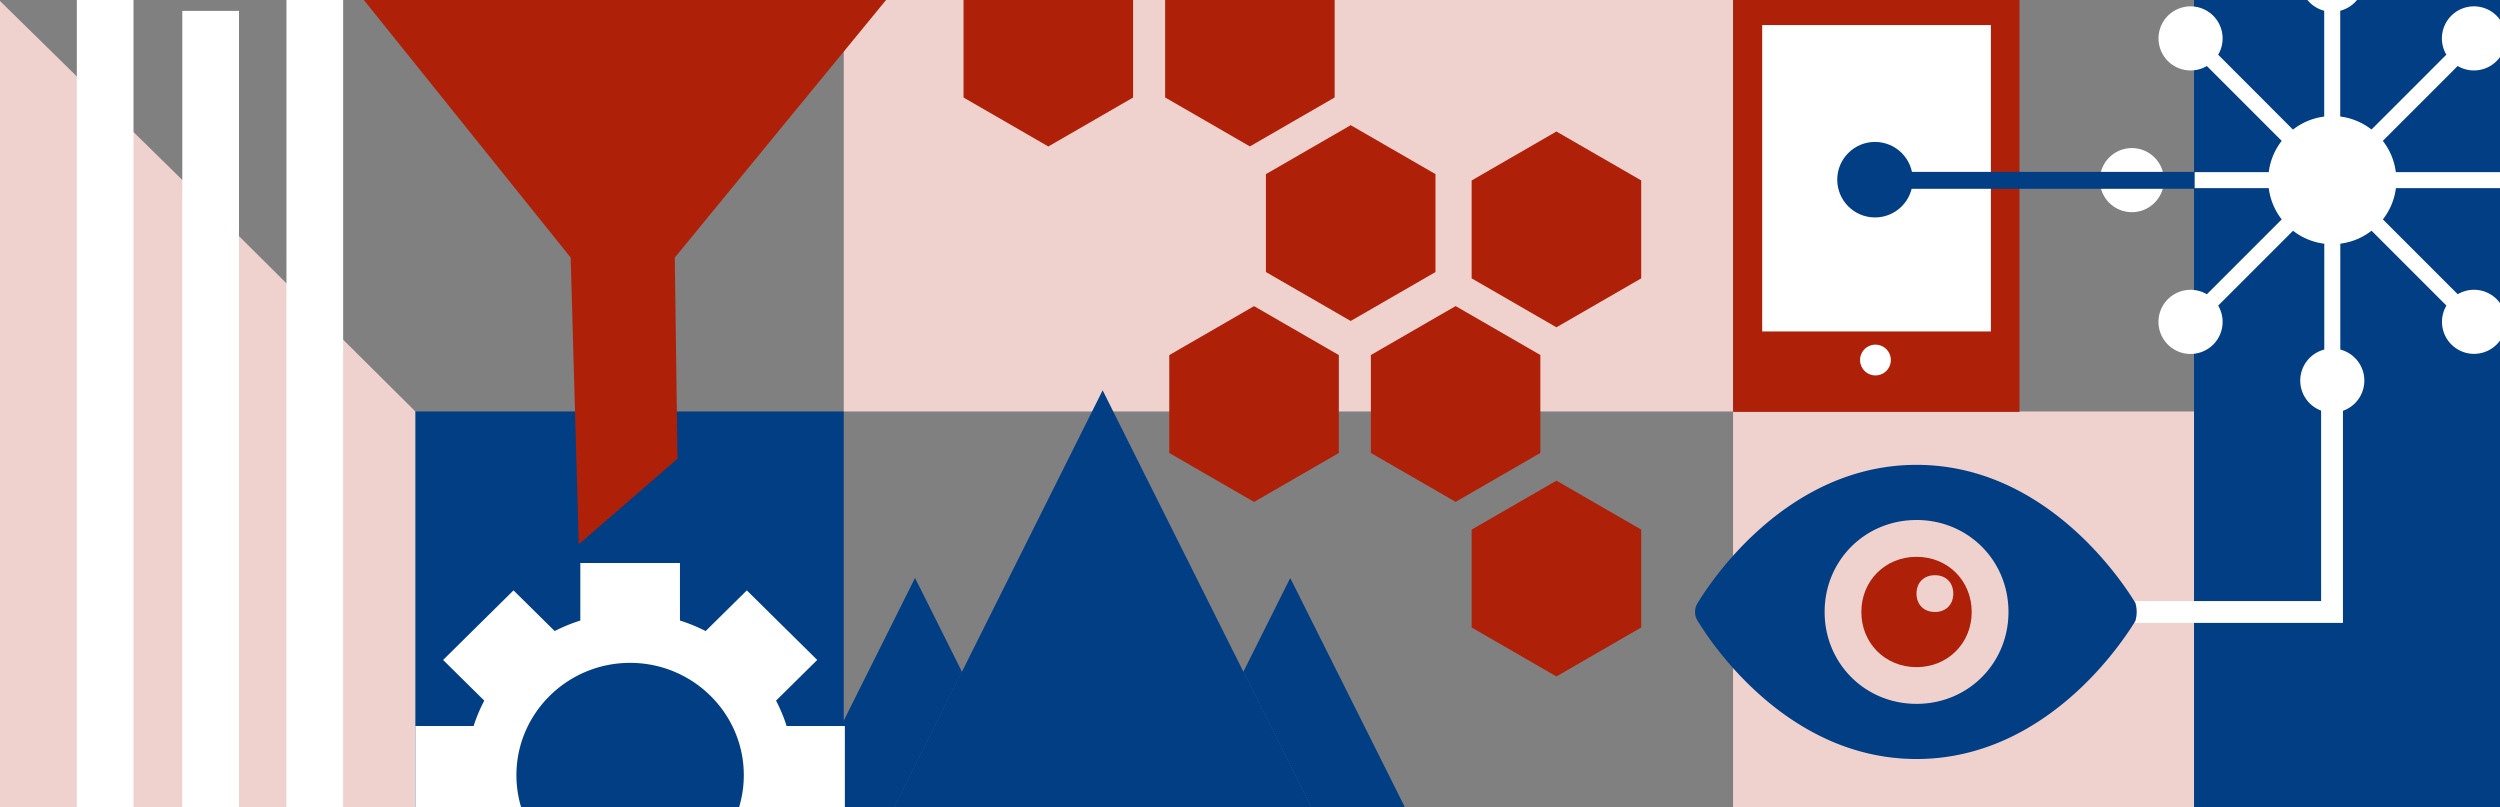
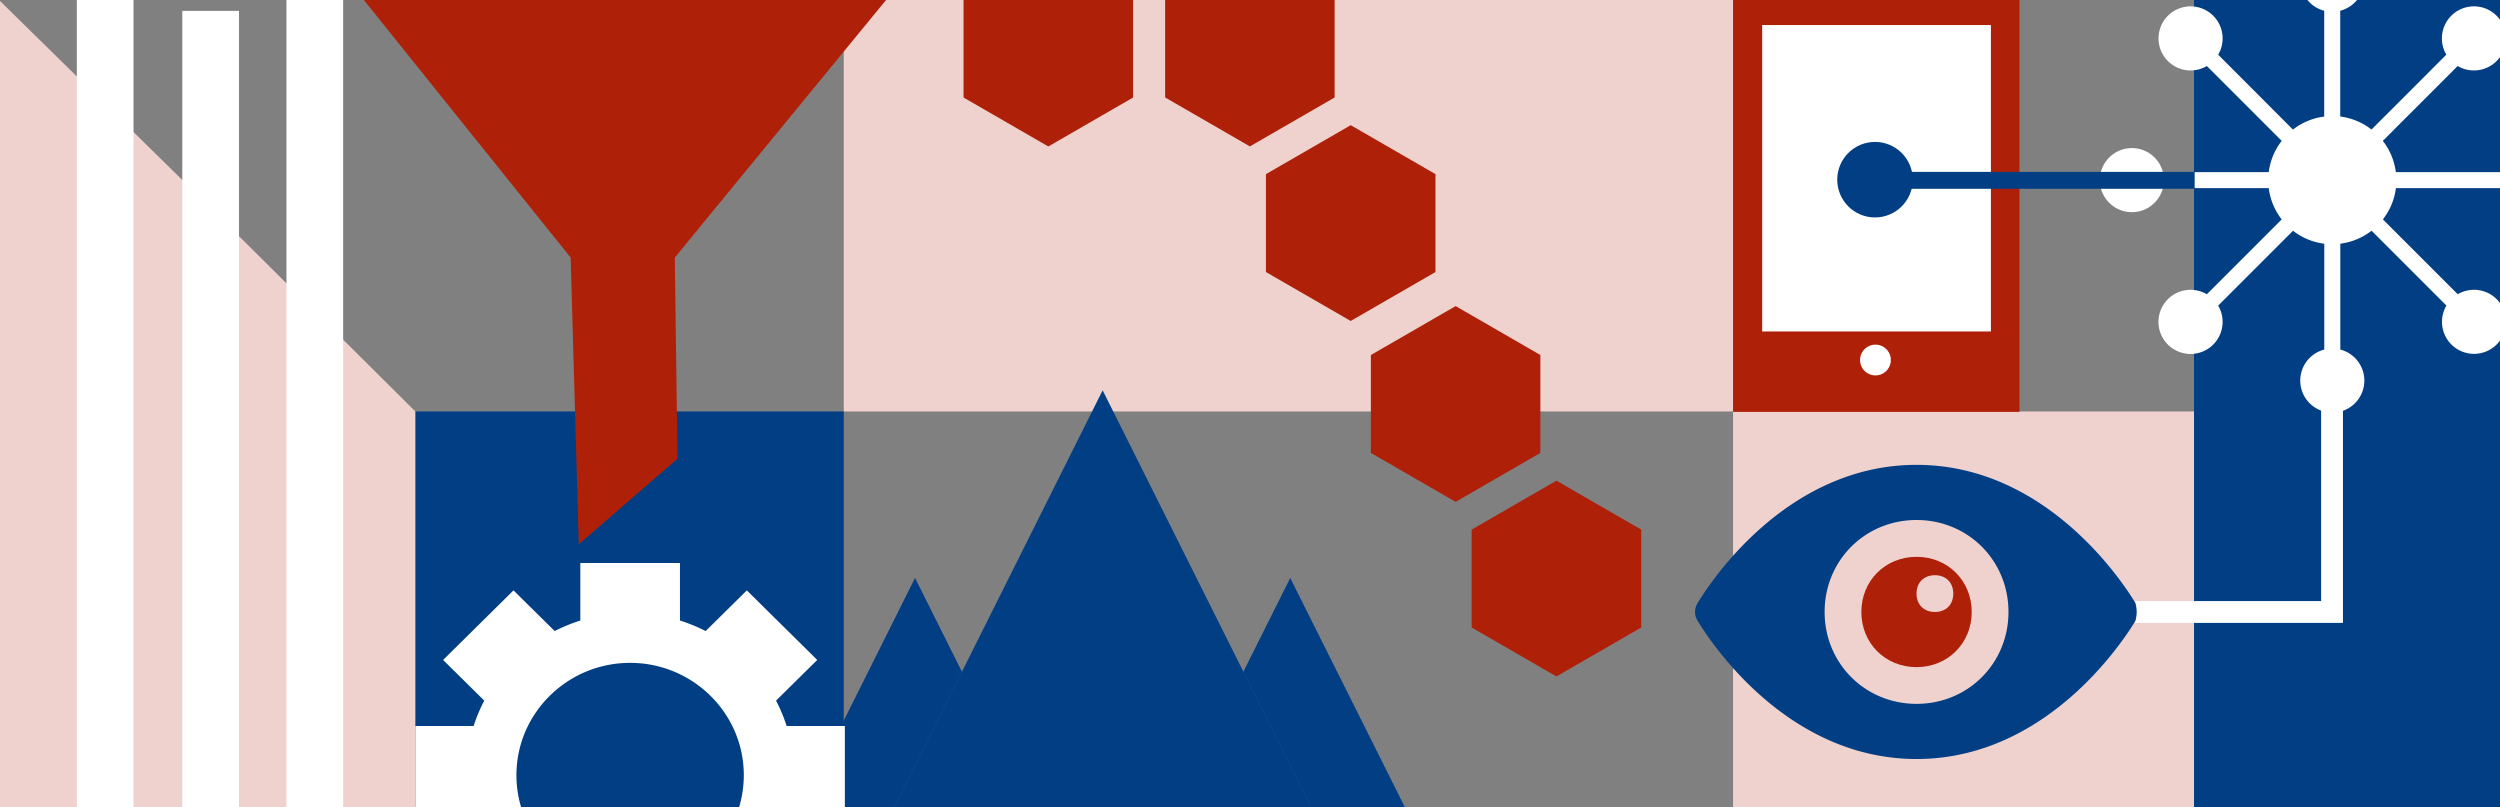
<svg xmlns="http://www.w3.org/2000/svg" id="Ebene_1" data-name="Ebene 1" viewBox="0 0 1920 620">
  <rect x="0" y="0" width="1920" height="620" fill="#808080" stroke="none" />
  <defs>
    <style>.cls-1{fill:#023e84;}.cls-2{fill:#efd2ce;}.cls-3{fill:#af2009;}.cls-4{fill:#fff;}.cls-5,.cls-6{fill:none;stroke-miterlimit:10;}.cls-5{stroke:#fff;stroke-width:16.77px;}.cls-6{stroke:#023e84;stroke-width:13px;}</style>
  </defs>
  <rect class="cls-1" x="1685" y="-43" width="285" height="716" />
  <rect class="cls-2" x="1331" y="316" width="354" height="360" />
  <rect class="cls-2" x="648" y="-22" width="683" height="338" />
  <path class="cls-1" d="M1027,660H666.71L846.83,299.76Zm0,0" />
  <path class="cls-1" d="M738.76,515.9l-72,144.1h-72L702.74,443.86Zm0,0" />
  <path class="cls-1" d="M1099,660h-72L954.9,515.9l36-72Zm0,0" />
  <path class="cls-1" d="M810.81,660H666.71l72-144.1Zm0,0" />
  <path class="cls-1" d="M1027,660H882.86l72-144.1Zm0,0" />
  <rect class="cls-1" x="318" y="316" width="330" height="308" />
  <polygon class="cls-2" points="319 625 -13 625 -13 -12 151.5 149.5 319 316 319 625" />
  <path class="cls-3" d="M438.27,197.83,444.5,418l75.82-65.69-2.08-154.48L691.16-13H269Z" />
  <path class="cls-4" d="M483.92,681.61c-48.14,0-87.31-38.7-87.31-86.27s39.17-86.26,87.31-86.26,87.32,38.7,87.32,86.26-39.17,86.27-87.32,86.27m164.93-48.49V557.57H604.13A122.69,122.69,0,0,0,596,538.08l31.63-31.24-54.07-53.43-31.63,31.24a127.2,127.2,0,0,0-19.72-8.08V432.4H445.69v44.17A127.2,127.2,0,0,0,426,484.65l-31.63-31.24-54.07,53.43,31.62,31.24a123.62,123.62,0,0,0-8.18,19.49H319v75.55h44.71a123.62,123.62,0,0,0,8.18,19.49l-31.62,31.24,54.07,53.42L426,706a126.22,126.22,0,0,0,19.72,8.08v44.18h76.47V714.11A126.22,126.22,0,0,0,541.88,706l31.63,31.24,54.07-53.42L596,652.61a122.69,122.69,0,0,0,8.18-19.49Z" />
-   <path class="cls-3" d="M1260.45,213.78V138.59L1195.33,101l-65.11,37.59v75.19l14.44,8.33,50.67,29.26Zm0,0" />
  <path class="cls-3" d="M1117.93,235.07l-65.11,37.59v75.19l65.1,37.59L1183,347.85V272.66Zm0,0" />
-   <path class="cls-3" d="M898,272.71V347.9l65.11,37.59,65.11-37.59V272.71l-65.11-37.59Zm0,0" />
  <path class="cls-3" d="M1260.45,481.92V406.73l-65.11-37.59-65.12,37.6v75.18l65.11,37.59Zm0,0" />
  <path class="cls-3" d="M959.93-37.93,894.82-.34V74.85l65.1,37.59L1025,74.85V-.34Zm0,0" />
  <path class="cls-3" d="M740-.29V74.9l65.11,37.59L870.22,74.9V-.29L805.11-37.88Zm0,0" />
  <path class="cls-3" d="M1102.45,208.92V133.73l-65.11-37.59-65.12,37.6v75.18l65.11,37.59Zm0,0" />
  <rect class="cls-4" x="59" y="-2" width="43.54" height="664.64" />
  <rect class="cls-4" x="220" y="-2" width="43.54" height="664.64" />
  <rect class="cls-4" x="140" y="8.36" width="43.54" height="664.64" />
  <rect class="cls-3" x="1331.03" y="-0.31" width="219.94" height="316.63" />
  <rect class="cls-4" x="1353.36" y="19.24" width="175.66" height="235.32" />
  <path class="cls-4" d="M1440.35,288.32a11.81,11.81,0,1,0-11.81-11.81,11.81,11.81,0,0,0,11.81,11.81" />
  <circle class="cls-1" cx="1440" cy="138" r="29" />
  <polyline class="cls-5" points="1607.67 470 1791 470 1791 288.32" />
  <path class="cls-4" d="M1945.05,113.72a24.57,24.57,0,0,0-23.75,18.46H1840a48.9,48.9,0,0,0-10-24l57.49-57.49a24.61,24.61,0,1,0-8.7-8.7l-57.49,57.49a48.9,48.9,0,0,0-24-10V8.24a24.61,24.61,0,0,0,18.26-26.94,24.6,24.6,0,0,0-24.41-21.51,24.61,24.61,0,0,0-24.42,21.51,24.62,24.62,0,0,0,18.26,26.94V89.53a48.9,48.9,0,0,0-24,10L1703.56,42a24.61,24.61,0,1,0-8.7,8.7l57.49,57.49a48.9,48.9,0,0,0-9.95,24h-81.29a24.61,24.61,0,1,0,0,12.31h81.29a48.9,48.9,0,0,0,9.95,24L1694.86,226a24.63,24.63,0,1,0,8.7,8.71l57.49-57.49a48.9,48.9,0,0,0,24,9.95v81.29a24.61,24.61,0,1,0,12.31,0V187.14a48.9,48.9,0,0,0,24-9.95l57.49,57.49a24.6,24.6,0,1,0,8.7-8.71l-57.49-57.48a48.9,48.9,0,0,0,10-24h81.29a24.58,24.58,0,1,0,23.75-30.77Zm0,0" />
  <line class="cls-6" x1="1444" y1="138.5" x2="1685.5" y2="138.5" />
  <path class="cls-1" d="M1471.91,540.56c-39.53,0-70.6-31.06-70.6-70.6s31.07-70.6,70.6-70.6,70.6,31.06,70.6,70.6-31.06,70.6-70.6,70.6m168-77.66c-2.82-4.24-62.13-105.9-168-105.9s-165.2,101.66-168,105.9a12.84,12.84,0,0,0,0,14.12c2.83,4.24,62.13,105.9,168,105.9s165.21-101.66,168-105.9a24.1,24.1,0,0,0,0-14.12" />
  <path class="cls-3" d="M1486,470c-8.47,0-14.12-5.65-14.12-14.12s5.65-14.12,14.12-14.12,14.12,5.65,14.12,14.12S1494.5,470,1486,470m-14.12-42.36c-24,0-42.36,18.36-42.36,42.36s18.36,42.36,42.36,42.36S1514.27,494,1514.27,470s-18.35-42.36-42.36-42.36" />
</svg>